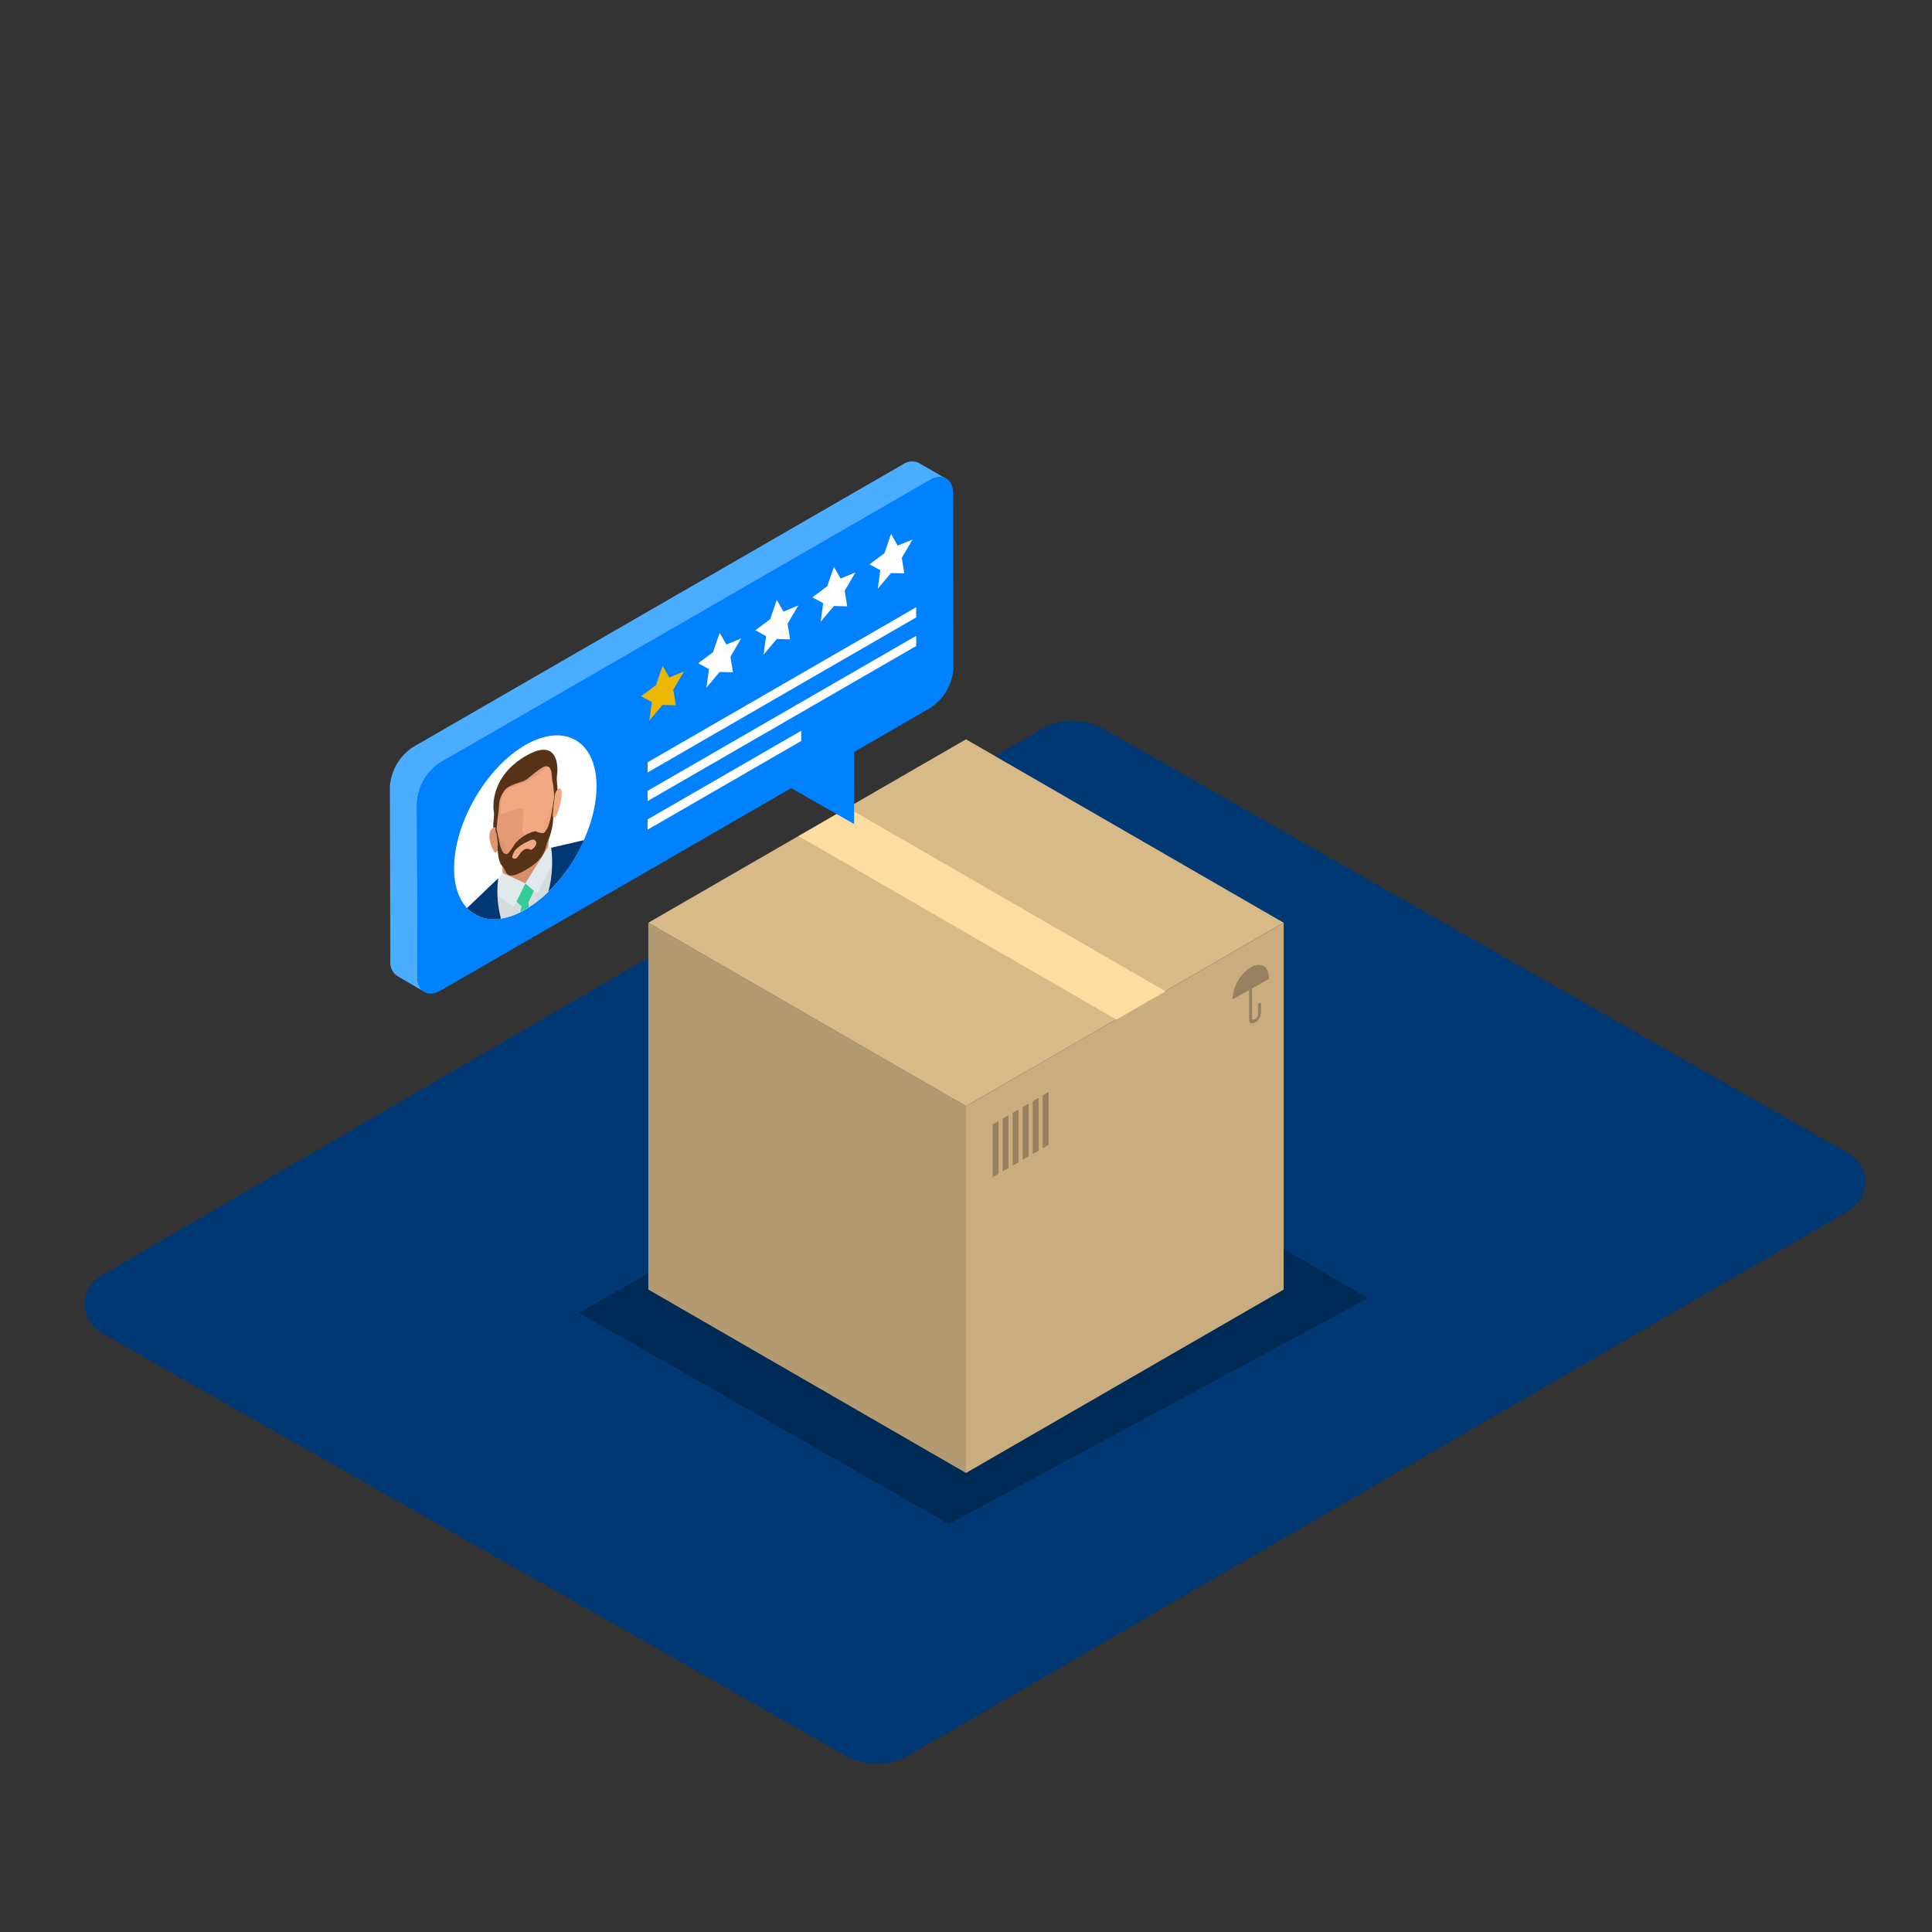
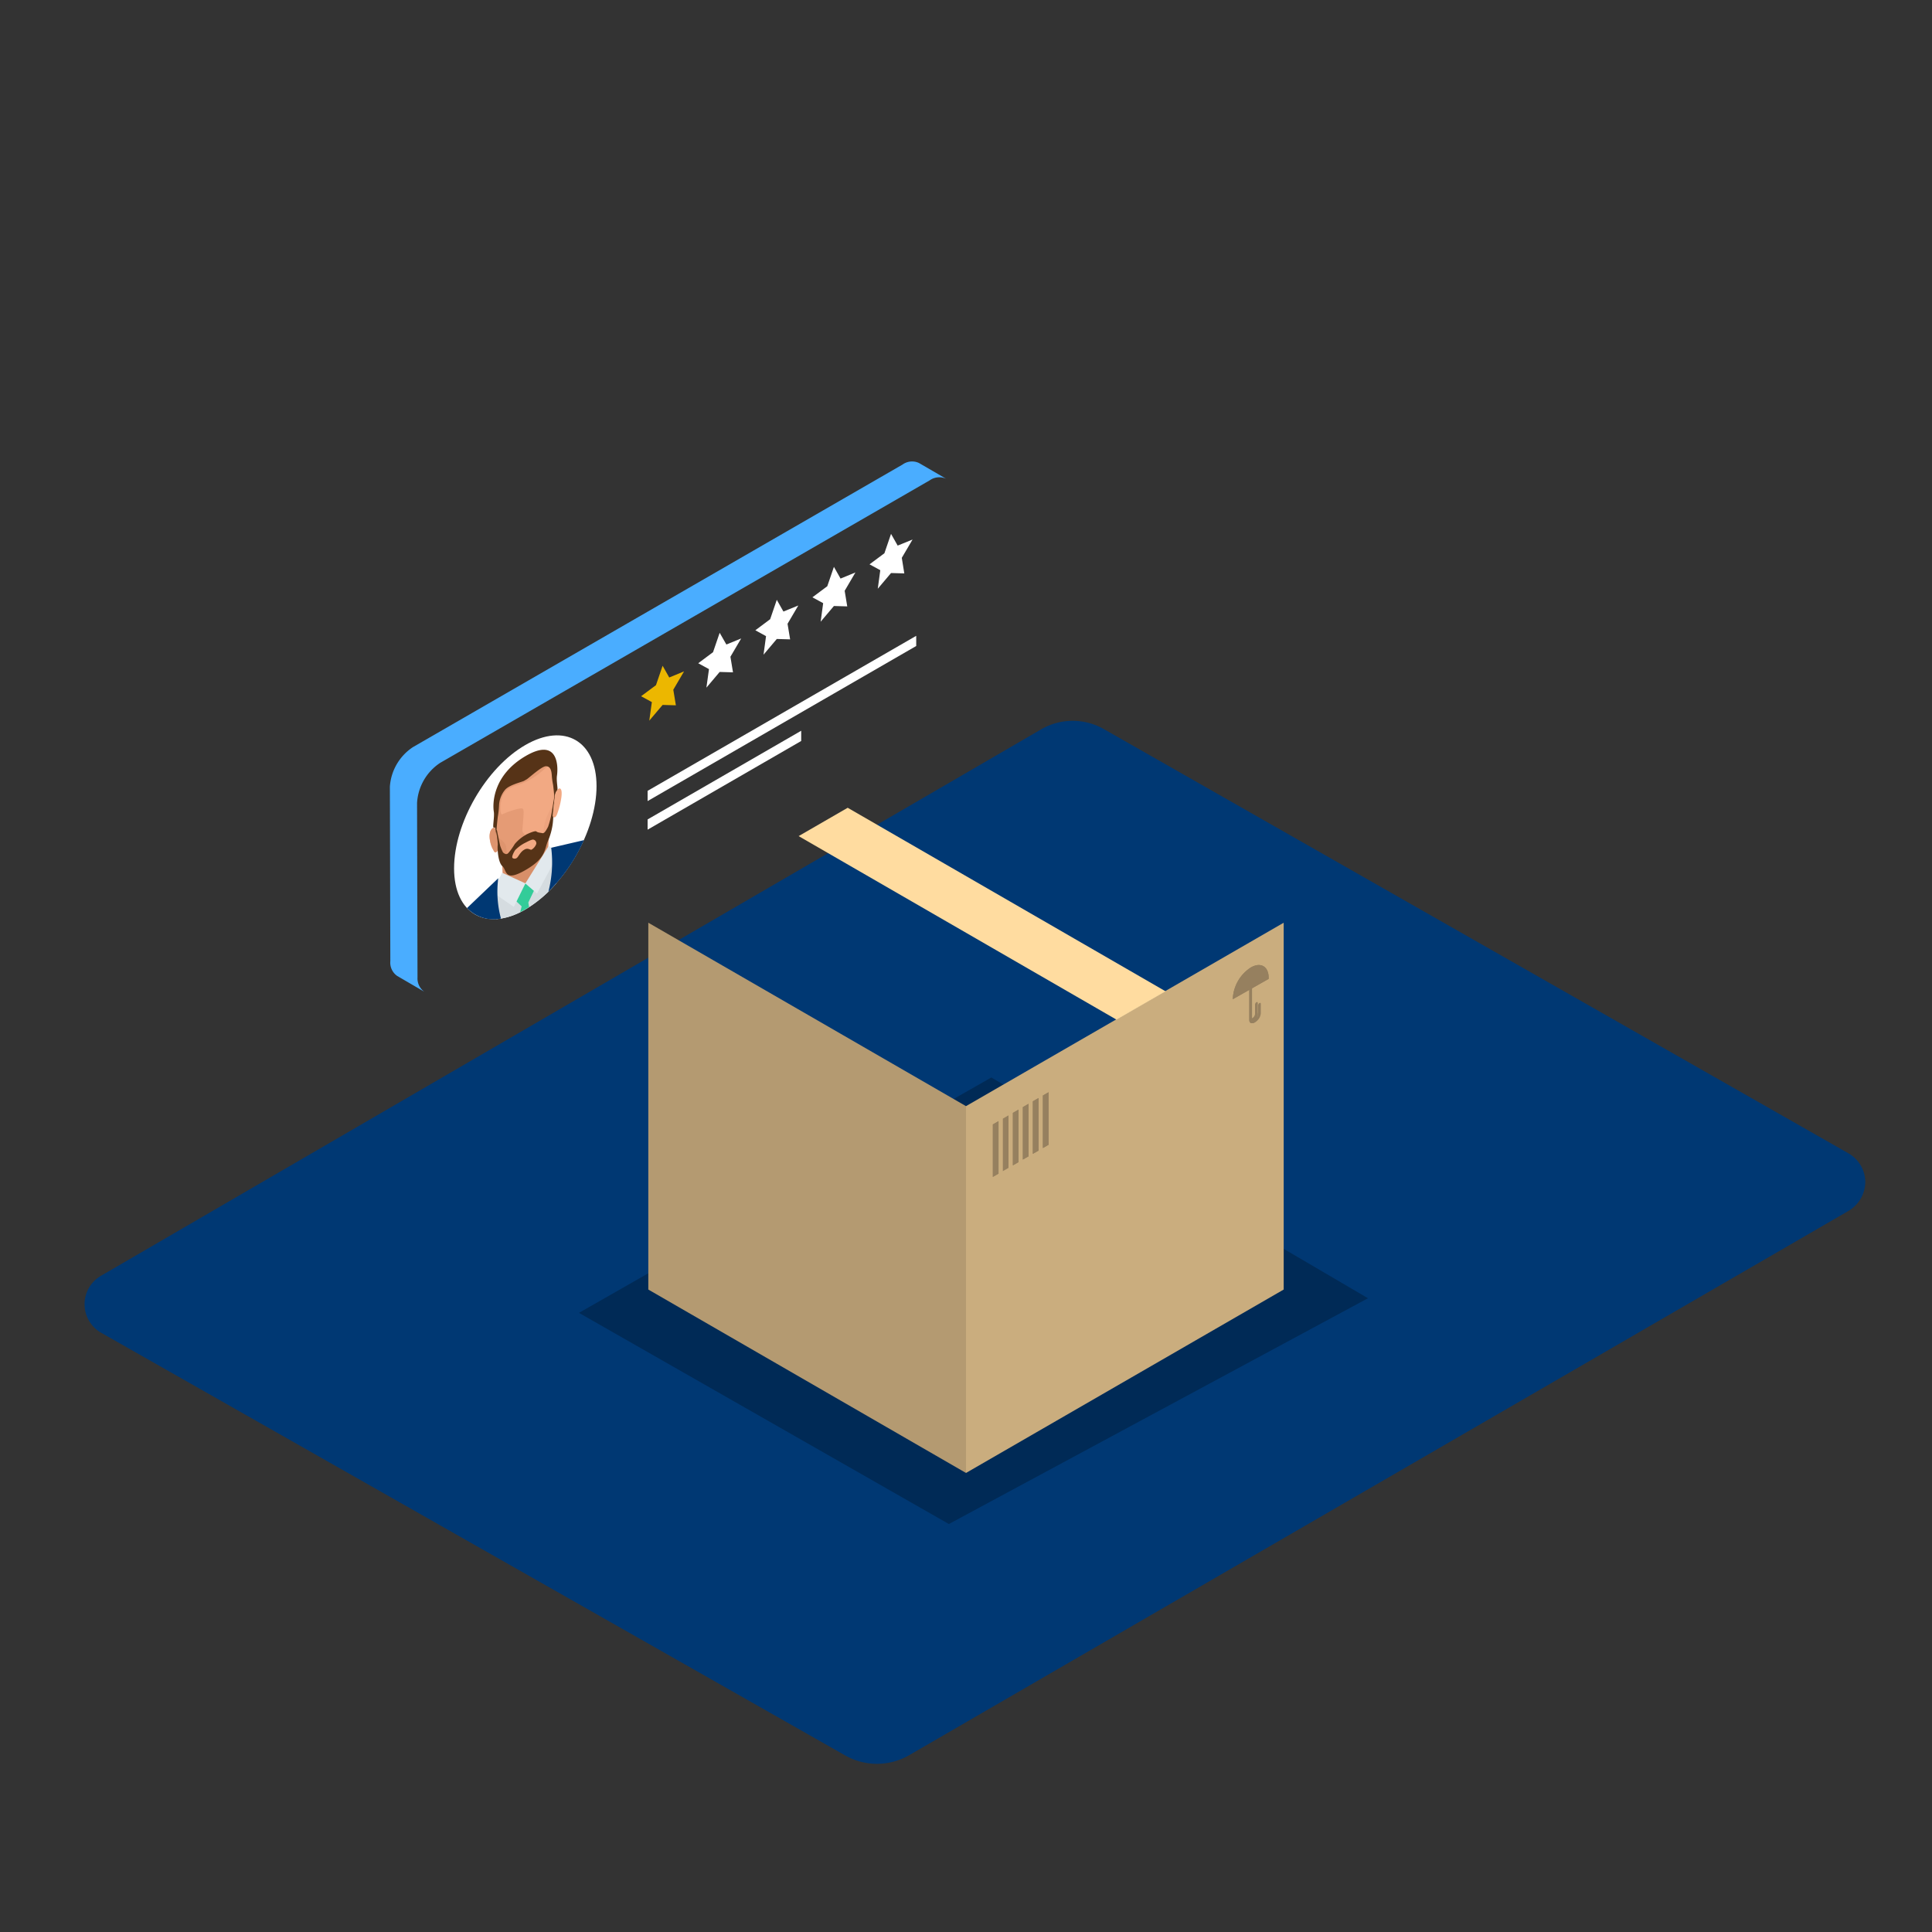
<svg xmlns="http://www.w3.org/2000/svg" id="Layer_1" data-name="Layer 1" viewBox="0 0 300 300">
  <rect x="0" y="0" width="300" height="300" fill="#333333" stroke="none" />
  <defs>
    <style>.cls-1{fill:#003873;}.cls-2{opacity:0.25;}.cls-3{fill:#b49a71;}.cls-4{fill:#caad7e;}.cls-5{fill:#d8b988;}.cls-6{fill:#ffdca0;}.cls-7{fill:#96805f;}.cls-8{fill:#4aadff;}.cls-9{fill:#0081ff;}.cls-10{fill:#fff;}.cls-11{fill:#ecb700;}.cls-12,.cls-14,.cls-15{fill:#d88f69;}.cls-13{fill:#f2a983;}.cls-14{opacity:0.5;}.cls-15{opacity:0.2;}.cls-16{fill:#563317;}.cls-17{fill:#d5dce0;}.cls-18{fill:#3c9;}.cls-19{fill:#e2e9ed;}</style>
  </defs>
  <path class="cls-1" d="M289.64,183.54a5.17,5.17,0,0,0-2.54-4.41L171.47,113.25a9.75,9.75,0,0,0-9.8,0l-146,84.86a5.1,5.1,0,0,0,0,8.82L131.27,272.6a10,10,0,0,0,9.81,0l146-84.6A5.27,5.27,0,0,0,289.64,183.54Z" />
  <path class="cls-2" d="M89.9,203.86l57.44,32.79,65.08-35.06-58.49-34.28Z" />
  <polygon class="cls-3" points="150 228.72 100.67 200.24 100.67 143.28 150 171.76 150 228.72" />
  <polygon class="cls-4" points="199.33 200.24 150 228.72 150 171.76 199.33 143.28 199.33 200.24" />
-   <polygon class="cls-5" points="199.32 143.28 150 171.76 100.67 143.28 150 114.8 199.32 143.28" />
  <polygon class="cls-6" points="180.99 153.93 173.37 158.33 124.01 129.83 131.63 125.43 180.99 153.93" />
  <path class="cls-7" d="M197,151.83c0-1.77-1.24-2.49-2.78-1.6a6.13,6.13,0,0,0-2.79,4.82s0,.08,0,.11L197,152Z" />
-   <path class="cls-7" d="M194.88,158.74c-.44.25-.89.21-.89-.37v-4.69a.48.48,0,0,1,.21-.37c.12-.06.21,0,.21.13v4.68c0,.32.3.23.47.13a.88.88,0,0,0,.47-.67v-1.46a.47.47,0,0,1,.22-.37c.11-.07.21,0,.21.12v1.46A1.78,1.78,0,0,1,194.88,158.74Z" />
+   <path class="cls-7" d="M194.88,158.74c-.44.25-.89.21-.89-.37v-4.69a.48.48,0,0,1,.21-.37c.12-.06.21,0,.21.13v4.68a.88.88,0,0,0,.47-.67v-1.46a.47.47,0,0,1,.22-.37c.11-.07.21,0,.21.12v1.46A1.78,1.78,0,0,1,194.88,158.74Z" />
  <path class="cls-7" d="M197,151.83c0-1.77-1.24-2.49-2.78-1.6a6.13,6.13,0,0,0-2.79,4.82s0,.08,0,.11L197,152Z" />
  <path class="cls-7" d="M194.88,158.74c-.44.25-.89.21-.89-.37v-4.69a.48.48,0,0,1,.21-.37c.12-.06.21,0,.21.13v4.68c0,.32.3.23.47.13a.88.88,0,0,0,.47-.67v-1.46a.47.47,0,0,1,.22-.37c.11-.07.21,0,.21.12v1.46A1.78,1.78,0,0,1,194.88,158.74Z" />
  <polygon class="cls-7" points="155.05 182.24 154.17 182.75 154.17 174.6 155.05 174.09 155.05 182.24" />
  <polygon class="cls-7" points="156.6 181.35 155.72 181.86 155.72 173.7 156.6 173.19 156.6 181.35" />
  <polygon class="cls-7" points="158.16 180.45 157.28 180.96 157.28 172.81 158.16 172.3 158.16 180.45" />
  <polygon class="cls-7" points="159.71 179.55 158.83 180.06 158.83 171.91 159.71 171.4 159.71 179.55" />
  <polygon class="cls-7" points="161.27 178.66 160.38 179.17 160.38 171.01 161.27 170.5 161.27 178.66" />
  <polygon class="cls-7" points="162.82 177.76 161.94 178.27 161.94 170.11 162.82 169.6 162.82 177.76" />
  <polygon class="cls-7" points="155.05 182.24 154.17 182.75 154.17 174.6 155.05 174.09 155.05 182.24" />
-   <polygon class="cls-7" points="156.6 181.35 155.72 181.86 155.72 173.7 156.6 173.19 156.6 181.35" />
  <polygon class="cls-7" points="158.16 180.45 157.28 180.96 157.28 172.81 158.16 172.3 158.16 180.45" />
  <polygon class="cls-7" points="159.71 179.55 158.83 180.06 158.83 171.91 159.71 171.4 159.71 179.55" />
  <polygon class="cls-7" points="161.27 178.66 160.38 179.17 160.38 171.01 161.27 170.5 161.27 178.66" />
  <polygon class="cls-7" points="162.82 177.76 161.94 178.27 161.94 170.11 162.82 169.6 162.82 177.76" />
  <path class="cls-8" d="M64.14,116l76-43.86a2.52,2.52,0,0,1,2.57-.24l4.22,2.45a2.57,2.57,0,0,0-2.57.24l-76,43.86a8,8,0,0,0-3.6,6.24l.07,27.09A2.54,2.54,0,0,0,65.89,154l-4.22-2.46a2.52,2.52,0,0,1-1.06-2.31l-.07-27.08A8,8,0,0,1,64.14,116Z" />
-   <path class="cls-9" d="M68.36,118.4a8,8,0,0,0-3.6,6.24l.07,27.09c0,2.28,1.64,3.21,3.63,2.06l54.4-31.41,9.76,5.57,0-11.18,11.83-6.84a7.94,7.94,0,0,0,3.6-6.23L148,76.61c0-2.28-1.64-3.21-3.63-2.07Z" />
-   <polygon class="cls-10" points="142.27 95.87 100.56 119.95 100.56 118.37 142.27 94.29 142.27 95.87" />
  <polygon class="cls-10" points="142.27 100.31 100.56 124.39 100.56 122.8 142.27 98.73 142.27 100.31" />
  <polygon class="cls-10" points="124.41 115.06 100.56 128.83 100.56 127.24 124.41 113.47 124.41 115.06" />
  <polygon class="cls-11" points="102.89 103.38 103.92 105.2 106.22 104.25 104.55 107.1 104.95 109.52 102.89 109.46 100.82 111.9 101.22 109.02 99.55 108.11 101.86 106.39 102.89 103.38" />
  <polygon class="cls-10" points="111.75 98.26 112.79 100.08 115.09 99.14 113.42 101.98 113.82 104.4 111.75 104.34 109.69 106.78 110.09 103.9 108.42 102.99 110.72 101.27 111.75 98.26" />
  <polygon class="cls-10" points="120.62 93.14 121.65 94.96 123.96 94.02 122.29 96.86 122.69 99.28 120.62 99.22 118.56 101.66 118.95 98.78 117.29 97.87 119.59 96.15 120.62 93.14" />
  <polygon class="cls-10" points="129.49 88.02 130.52 89.84 132.83 88.89 131.16 91.74 131.56 94.16 129.49 94.1 127.43 96.54 127.82 93.66 126.15 92.75 128.46 91.03 129.49 88.02" />
  <polygon class="cls-10" points="138.36 82.9 139.39 84.72 141.7 83.78 140.03 86.62 140.42 89.04 138.36 88.98 136.3 91.42 136.69 88.54 135.02 87.63 137.33 85.91 138.36 82.9" />
  <path class="cls-10" d="M92.63,122.07c0-7-4.95-9.91-11.06-6.38s-11.06,12.1-11.06,19.15,5,9.91,11.06,6.38S92.63,129.12,92.63,122.07Z" />
  <path class="cls-12" d="M85.38,133.51c-.54-.47,0-5.33,0-5.33l-7.57,4.38s.53,4.23,0,5.33a3.08,3.08,0,0,0,3.53.47C83.28,137.3,85.38,133.51,85.38,133.51Z" />
  <path class="cls-13" d="M77.07,129s-.15-.58-.5-.43-.7.85-.47,2a4.09,4.09,0,0,0,.56,1.51c.09.27.45.57.76-.38Z" />
  <path class="cls-14" d="M77.07,129s-.15-.58-.5-.43-.7.85-.47,2a4.09,4.09,0,0,0,.56,1.51c.09.27.45.57.76-.38Z" />
  <path class="cls-14" d="M77.07,129s-.15-.58-.5-.43-.7.85-.47,2a4.09,4.09,0,0,0,.56,1.51c.09.27.45.57.76-.38Z" />
  <path class="cls-13" d="M81.59,118c1.7-1,3.55-1,4.29.55a7.44,7.44,0,0,1,.41,3.93c-.05.71-.15,1.89-.3,2.85s-.19,2.53-.48,3.72A8.26,8.26,0,0,1,83.88,132a10.06,10.06,0,0,1-2.29,2.3,3.93,3.93,0,0,1-2.29.35c-.75-.2-1.34-.21-1.63-1.06a24.8,24.8,0,0,1-.49-3.16,25.36,25.36,0,0,1-.29-2.52,9.52,9.52,0,0,1,.41-4.39A10.4,10.4,0,0,1,81.59,118Z" />
  <path class="cls-14" d="M80.89,134.57h0c-2,.23-2.22-1.9-2.26-2.82s-.74-1.22-1.14-1.69-.41-2.93-.41-2.93l-.25.09c0,.29,0,.52.06.7a25.36,25.36,0,0,0,.29,2.52,24.8,24.8,0,0,0,.49,3.16c.29.85.88.86,1.63,1.06A3.46,3.46,0,0,0,80.89,134.57Z" />
  <path class="cls-15" d="M83.88,132a8.26,8.26,0,0,0,1.63-2.94c.29-1.19.34-2.75.48-3.72s.25-2.14.3-2.85c0-.2,0-.47.06-.79L86,122a13.18,13.18,0,0,1-.41,3.41,9.82,9.82,0,0,0-1.13,3,8.35,8.35,0,0,1-2.27,5.43l-.1.11A11,11,0,0,0,83.88,132Z" />
  <path class="cls-14" d="M81.44,129.48a.61.61,0,0,1-.33-.47c0-.3.16-1.69.19-2.68s-.2-.82-.84-.74a13.53,13.53,0,0,0-2.47.86c-.38.18-.36-1.7,0-2.71.66-1.69,2-1.57,3.64-2.32A13.51,13.51,0,0,0,85.91,118l-6.81,2.45-.91.79-.9,2.32a9.71,9.71,0,0,0-.4,4.38,25.36,25.36,0,0,0,.29,2.52,24.8,24.8,0,0,0,.49,3.16c.29.85.88.86,1.63,1.06a3.88,3.88,0,0,0,2.29-.35c0-1.14-.1-3.67-.1-3.67Z" />
  <path class="cls-16" d="M86.49,120.42c.2-1.42.19-6-4.91-3s-5.1,7.43-4.9,8.62c.12.74-.2,2.35-.05,2.44s.22-.07.27.13a8.57,8.57,0,0,1,.14.86s.17-2,.26-2.64a14.87,14.87,0,0,0,.19-1.71,4.06,4.06,0,0,1,.91-2.45c.61-.75,2.34-1.16,2.94-1.4l.5-.29c.59-.44,2.32-2,2.93-2s.85.51.91,1.39a10.6,10.6,0,0,0,.2,1.48c.08.53.25,2.35.25,2.35s.08-.76.13-1a.85.85,0,0,1,.27-.43C86.68,122.55,86.36,121.31,86.49,120.42Z" />
  <path class="cls-17" d="M77.07,137.88v4.84a10.39,10.39,0,0,0,4.5-1.5,19.44,19.44,0,0,0,4.78-4v-4.69l-4.78,4.66Z" />
  <path class="cls-18" d="M81.59,137.17l-2,2.22L81,140.74l-.22.89c.25-.13.51-.26.76-.41s.41-.24.61-.37l-.11-.71,1.47-3.1Z" />
  <polygon class="cls-19" points="81.59 137.17 77.96 135.52 76.46 138.53 79.79 140.82 81.59 137.17" />
  <polygon class="cls-19" points="81.57 137.18 85.21 131.34 86.7 132.61 83.38 138.75 81.57 137.18" />
  <path class="cls-1" d="M72.52,141a5.7,5.7,0,0,0,5.27,1.63,16,16,0,0,1-.42-6.26Z" />
  <path class="cls-1" d="M90.67,130.46l-5.08,1.18a18.06,18.06,0,0,1-.44,6.83A26.14,26.14,0,0,0,90.67,130.46Z" />
  <path class="cls-16" d="M81.6,129.66c.24-.16,1.5-.73,1.69-.55s.67.2.92.26.48-.18.9-1a14.35,14.35,0,0,0,.43-1.53c.08-.34.55-3.17.55-3.17h.13a18.11,18.11,0,0,0-.32,2.53,9.88,9.88,0,0,1-.73,4.19c-.72,1.48-.23,2.78-3.57,4.71s-2.85.06-3.58-.59-.8-2.87-.73-3.34A11.12,11.12,0,0,0,77,129l.14-.18s.46,2.29.54,2.55a6.83,6.83,0,0,0,.43,1c.42.36.65.31.9,0a9.84,9.84,0,0,0,.92-1.31A6.41,6.41,0,0,1,81.6,129.66Z" />
  <path class="cls-13" d="M81.41,131.94c.56-.34.89.06,1.12,0a1.68,1.68,0,0,0,.74-.89.57.57,0,0,0-.44-.67c-.26-.08-1.1.41-1.42.56A6,6,0,0,0,80,132c-.25.37-.54,1-.44,1.18s.51.23.74,0S80.84,132.25,81.41,131.94Z" />
  <path class="cls-13" d="M86.16,123.52a2,2,0,0,1,.51-1c.34-.26.71,0,.47,1.5a11.89,11.89,0,0,1-.56,2.19c-.1.38-.45,1.09-.77.49Z" />
</svg>